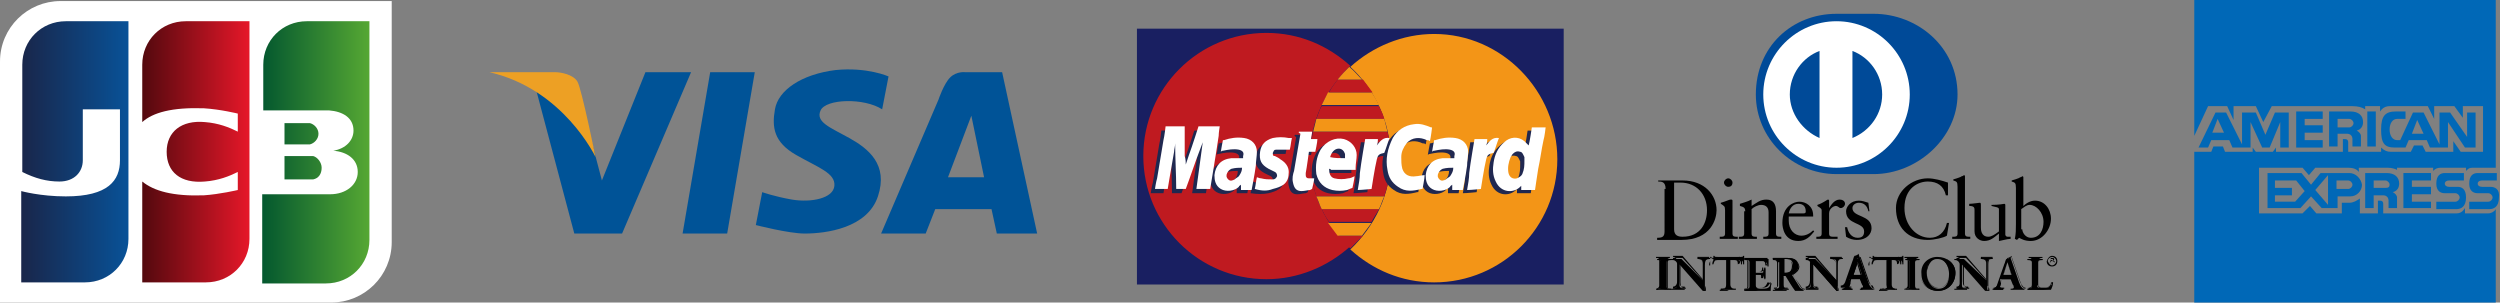
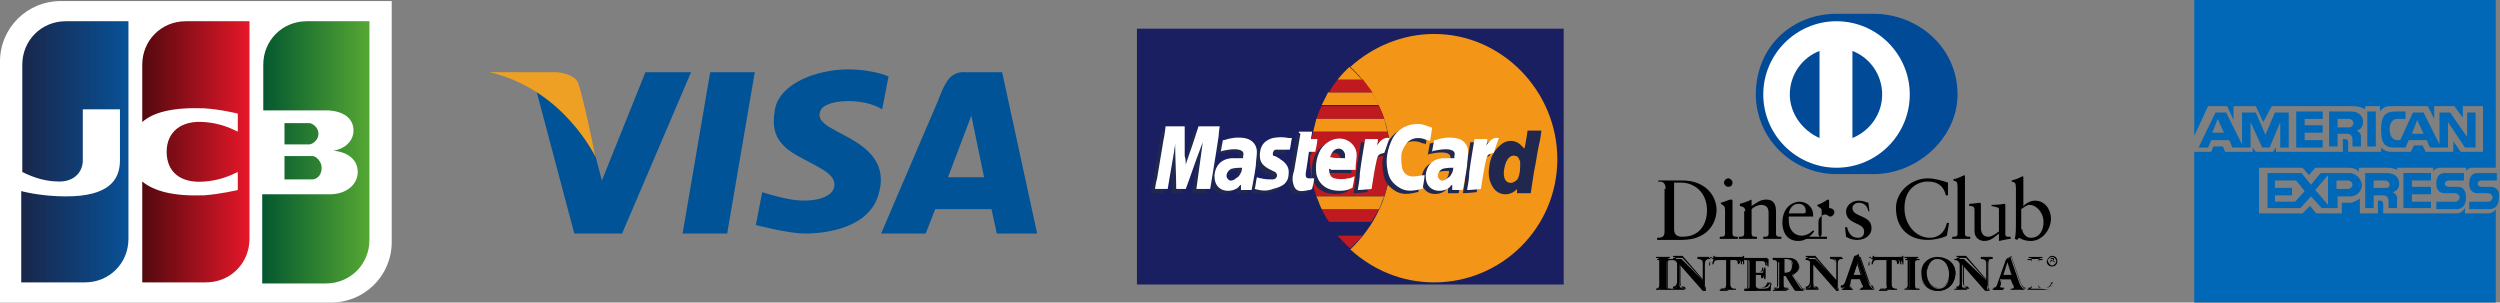
<svg xmlns="http://www.w3.org/2000/svg" version="1.1" id="レイヤー_1" x="0px" y="0px" width="235.5px" height="28.5px" viewBox="0 0 235.5 28.5" style="enable-background:new 0 0 235.5 28.5;" xml:space="preserve">
  <rect x="0" y="0" width="235.5" height="28.5" fill="#808080" stroke="none" />
  <style type="text/css">
	.st0{fill:#FFFFFF;}
	.st1{fill:url(#SVGID_1_);}
	.st2{fill:url(#SVGID_2_);}
	.st3{fill:url(#SVGID_3_);}
	.st4{fill:#005397;}
	.st5{fill:#EDA024;}
	.st6{fill:#0068B7;}
	.st7{fill:#191F61;}
	.st8{fill:#BF1A20;}
	.st9{fill:#F39517;}
	.st10{fill-rule:evenodd;clip-rule:evenodd;fill:#202850;}
	.st11{fill-rule:evenodd;clip-rule:evenodd;fill:#FFFFFF;}
	.st12{fill:#004A98;}
</style>
  <g>
    <g>
      <path class="st0" d="M36.9,22.8c0,3.2-2.6,5.7-5.7,5.7H0V5.8c0-3.2,2.6-5.7,5.7-5.7h31.2V22.8z" />
      <g>
        <g>
          <linearGradient id="SVGID_1_" gradientUnits="userSpaceOnUse" x1="24.753" y1="14.282" x2="34.877" y2="14.282">
            <stop offset="0" style="stop-color:#04582F" />
            <stop offset="1" style="stop-color:#56A833" />
          </linearGradient>
          <path class="st1" d="M26.8,16.9h2.4c0.1,0,0.2,0,0.3,0c0.5-0.1,0.8-0.5,0.8-1.1c0-0.5-0.4-1-0.8-1.1c-0.1,0-0.2,0-0.3,0h-2.4      V16.9z M28.9,2c-2.3,0-4.1,1.8-4.1,4.1v4.3h5.8c0.1,0,0.3,0,0.4,0c1.3,0.1,2.3,0.7,2.3,1.9c0,0.9-0.7,1.7-1.9,1.9v0      c1.3,0.1,2.3,0.8,2.3,2c0,1.2-1.1,2.1-2.6,2.1h-6.4v8.4h6c2.3,0,4.1-1.8,4.1-4.1V2H28.9z M30,12.6c0-0.5-0.4-0.9-0.8-1      c0,0-0.2,0-0.2,0h-2.2v2h2.2c0.1,0,0.2,0,0.2,0C29.6,13.5,30,13.1,30,12.6z" />
        </g>
      </g>
      <linearGradient id="SVGID_2_" gradientUnits="userSpaceOnUse" x1="2.051" y1="14.282" x2="12.172" y2="14.282">
        <stop offset="0" style="stop-color:#19264A" />
        <stop offset="1" style="stop-color:#085298" />
      </linearGradient>
      <path class="st2" d="M6.2,2C3.9,2,2.1,3.8,2.1,6.1v10.1c1.2,0.6,2.3,0.9,3.5,0.9c1.4,0,2.2-0.9,2.2-2v-4.8h3.5v4.8    c0,1.9-1.1,3.4-5.1,3.4c-2.4,0-4.2-0.5-4.2-0.5v8.6h6c2.3,0,4.1-1.8,4.1-4.1V2H6.2z" />
      <linearGradient id="SVGID_3_" gradientUnits="userSpaceOnUse" x1="13.406" y1="14.282" x2="23.52" y2="14.282">
        <stop offset="0" style="stop-color:#53090E" />
        <stop offset="1" style="stop-color:#E61729" />
      </linearGradient>
      <path class="st3" d="M17.5,2c-2.3,0-4.1,1.8-4.1,4.1v5.4c1-0.9,2.8-1.4,5.8-1.3c1.6,0.1,3.2,0.5,3.2,0.5v1.7    c-0.8-0.4-1.8-0.8-3.1-0.9c-2.2-0.2-3.6,0.9-3.6,2.8c0,1.9,1.3,3,3.6,2.8c1.3-0.1,2.3-0.5,3.1-0.9v1.7c0,0-1.7,0.4-3.2,0.5    c-2.9,0.1-4.7-0.4-5.8-1.3v9.5h6c2.3,0,4.1-1.8,4.1-4.1V2H17.5z" />
    </g>
    <g>
      <polygon class="st4" points="71.1,6.8 66.9,6.8 64.3,22 68.5,22   " />
      <polygon class="st4" points="60.8,6.8 56.7,17 54.4,8.3 50.3,7.7 54.1,22 54.8,22 58,22 58.6,22 65.1,6.8   " />
      <path class="st4" d="M71.8,18.1l-0.6,3.1c0,0,3.1,0.8,4.6,0.8c2,0,5.9-0.5,6.9-3.5c1-3-0.9-4.5-2.7-5.5c-1.8-1-3.2-1.5-2.7-2.6    c0.5-1.1,4.1-1.2,5.8-0.1l0.6-3.1c0,0-2-0.9-5-0.6C75.5,7,73.3,8.5,73,10.3c-0.3,1.7-0.1,3.1,2,4.3c2.1,1.2,3.7,1.7,3.6,2.9    s-2.2,1.6-4,1.3C72.9,18.5,71.8,18.1,71.8,18.1z" />
      <path class="st4" d="M93.9,22h3.8L94.4,6.8h-1.3h-2.2c0,0-0.8-0.1-1.4,0.5s-1.1,2.1-1.1,2.1L83,22h4.2l0.9-2.3h5.3L93.9,22z     M89.3,16.7l2.2-5.8l1.2,5.8H89.3z" />
      <path class="st5" d="M46.1,6.8c0,0,5.7,0,6.2,0c0.5,0,1.7,0.2,2.1,0.9c0.4,0.7,1.7,7.1,1.7,7.1S53.1,8.4,46.1,6.8z" />
    </g>
    <g>
      <path class="st6" d="M234.4,20.1c-0.3,0-2.2,0-2.2,0v-0.5c-0.2,0.3-0.4,0.5-0.8,0.5h-6.9v-0.9c0-0.2-0.1-0.3-0.3-0.3h-0.2v1.2    h-1.7v-1.4c-0.3,0.2-0.6,0.4-1,0.4h-0.7v1h-2.4l-0.6-0.7l-0.7,0.7h-4.1v-4.3h4.1l0.6,0.7l0.6-0.7h3.1c0.4,0,0.8,0.1,1,0.4v-0.4    h2.7c0.4,0,0.7,0.1,0.9,0.2l0-0.2h3.4v0.3c0.2-0.2,0.4-0.3,0.7-0.3c0.7,0,2.4,0,2.4,0v0.3c0.2-0.2,0.3-0.3,0.6-0.3h2.2V0h-28.4    v12.8l1.3-2.8h1.8l0.6,1.3V10h2.1l0.7,1.5L214,10h7.6c0.5,0,0.9,0.1,1.2,0.3l0-0.3h1.4v0.5c0.2-0.3,0.5-0.5,0.9-0.5h3.6l0.6,1.2    V10h1.9l0.8,1.1V10h1.9v4.3h-2.1l-0.7-1v1h-2.6l-0.3-0.6h-0.8l-0.3,0.6h-1.9c-0.3,0-0.6-0.1-0.9-0.4v0.4H223h-1.8v-0.9    c0-0.2-0.1-0.3-0.3-0.3h-0.2v1.2h-6.3v-0.4l-0.3,0.4h-1.6l-0.3-0.4v0.4h-2.6l-0.2-0.5h-0.9l-0.2,0.5l-1.6,0v14.2h28.4v-8.8    C235,19.9,234.7,20.1,234.4,20.1z" />
      <g>
        <path class="st6" d="M214.8,11.5v2.4h0.8v-3.3h-1.3l-0.9,2.1l-0.9-2.1h-1.3v3l-1.5-3h-1l-1.6,3.3h0.9l0.3-0.7h1.7l0.3,0.7h0.9     h0.2h0.6v-2.4l1.1,2.4h0.7L214.8,11.5z M208.4,12.5l0.5-1.3l0.6,1.3H208.4z" />
        <polygon class="st6" points="218.8,13.2 217.1,13.2 217.1,12.5 218.8,12.5 218.8,11.8 217.1,11.8 217.1,11.2 218.8,11.2      218.8,10.5 216.3,10.5 216.3,13.9 218.8,13.9    " />
        <polygon class="st6" points="226.4,19.6 229,19.6 229,19 227.2,19 227.2,18.3 229,18.3 229,17.6 227.2,17.6 227.2,17 229,17      229,16.3 226.4,16.3    " />
        <path class="st6" d="M222.6,11.5c0-0.6-0.4-1-1.2-1h-2v3.3h0.8v-1.2h0.9c0.3,0,0.5,0.2,0.5,0.5v0.7h0.8v-1c0-0.2-0.2-0.4-0.4-0.5     C222.4,12.2,222.6,11.9,222.6,11.5z M221.3,12h-1.1v-0.8h1.1c0.2,0,0.4,0.2,0.4,0.4C221.7,11.8,221.5,12,221.3,12z" />
        <path class="st6" d="M226,17.3c0-0.6-0.4-1-1.2-1h-2v3.3h0.8v-1.2h0.9c0.3,0,0.5,0.2,0.5,0.5v0.7h0.8v-1c0-0.2-0.2-0.4-0.4-0.5     C225.8,18,226,17.7,226,17.3z M224.7,17.7h-1.1V17h1.1c0.2,0,0.4,0.2,0.4,0.4C225.1,17.6,225,17.7,224.7,17.7z" />
        <rect x="223" y="10.5" class="st6" width="0.8" height="3.3" />
        <path class="st6" d="M225.6,13.9c0.6,0,0.9,0,0.9,0l0,0h0.1l0.3-0.7h1.7l0.3,0.7h0.9h0.2h0.6v-2.4l1.6,2.4h1v-3.3h-0.8v2.3     l-1.6-2.3h-1v3l-1.5-3h-1l-1.2,2.6c-0.1,0-0.2,0-0.3,0c-0.4,0-0.7-0.4-0.7-1s0.3-1,0.7-1c0.4,0,0.8,0,0.8,0v-0.7c0,0-0.3,0-0.9,0     c-1,0-1.4,0.4-1.4,1.7S224.6,13.9,225.6,13.9z M227.7,11.3l0.6,1.3h-1.1L227.7,11.3z" />
        <path class="st6" d="M221.3,16.3h-1.2h-0.5h-0.2h-0.8l-0.9,1.1l-0.9-1.1h-3.2v3.3h3.1l1-1.1l1,1.1h0.7h0.3h0.5v-1.1     c0.4,0,1.1,0,1.2,0c0.6,0,1.1-0.5,1.1-1.1C222.4,16.8,221.9,16.3,221.3,16.3z M216.2,19h-1.9v-0.6h1.6v-0.7h-1.6V17h2l0.8,1     L216.2,19z M218.1,17.9l1.2-1.4v2.8L218.1,17.9z M221.2,17.8h-1.1V17h1.1c0.2,0,0.4,0.2,0.4,0.4S221.4,17.8,221.2,17.8z" />
        <path class="st6" d="M231.5,17.6h-0.8c-0.2,0-0.4-0.1-0.4-0.3c0-0.2,0.2-0.3,0.4-0.3h1.4v-0.7c0,0-1.3,0-1.8,0     c-0.4,0-0.8,0.2-0.8,1c0,0.7,0.4,0.9,0.8,0.9h1c0.2,0,0.4,0.2,0.4,0.4c0,0.2-0.2,0.4-0.4,0.4h-1.8v0.7c0,0,1.4,0,1.9,0     c0.4,0,0.9-0.2,0.9-1.1C232.3,17.8,231.9,17.6,231.5,17.6z" />
        <path class="st6" d="M234.6,17.6h-0.8c-0.2,0-0.4-0.1-0.4-0.3c0-0.2,0.2-0.3,0.4-0.3h1.4v-0.7c0,0-1.3,0-1.8,0     c-0.4,0-0.8,0.2-0.8,1c0,0.7,0.4,0.9,0.8,0.9h1c0.2,0,0.4,0.2,0.4,0.4c0,0.2-0.2,0.4-0.4,0.4h-1.8v0.7c0,0,1.4,0,1.9,0     c0.4,0,0.9-0.2,0.9-1.1C235.5,17.8,235,17.6,234.6,17.6z" />
      </g>
      <path d="M218.6,12.4" />
    </g>
    <g>
      <rect x="107.1" y="2.7" class="st7" width="40.2" height="24.1" />
      <g>
        <g>
-           <path class="st8" d="M123.4,14.8c0-3.4,1.5-6.4,3.8-8.6c-2.1-1.9-4.8-3.1-7.9-3.1c-6.4,0-11.6,5.2-11.6,11.6s5.2,11.6,11.6,11.6      c3,0,5.8-1.2,7.9-3.1C124.9,21.3,123.4,18.2,123.4,14.8z" />
          <path class="st9" d="M135.1,3.2c-3,0-5.8,1.2-7.9,3.1c2.3,2.1,3.8,5.2,3.8,8.6c0,3.4-1.5,6.4-3.8,8.6c2.1,1.9,4.8,3.1,7.9,3.1      c6.4,0,11.6-5.2,11.6-11.6S141.5,3.2,135.1,3.2z" />
          <path class="st8" d="M123.4,14.8c0,1.3,0.2,2.5,0.6,3.7h6.4c0.4-1.2,0.6-2.4,0.6-3.7c0-0.8-0.1-1.7-0.3-2.4h-7      C123.5,13.2,123.4,14,123.4,14.8z" />
          <path class="st8" d="M128.4,22.2H126c0.4,0.4,0.7,0.8,1.2,1.2C127.6,23,128,22.6,128.4,22.2z" />
-           <path class="st9" d="M126,22.2h2.3c0.3-0.4,0.6-0.8,0.9-1.2h-4.1C125.4,21.4,125.7,21.8,126,22.2z" />
          <path class="st8" d="M129.2,20.9c0.2-0.4,0.5-0.8,0.7-1.2h-5.4c0.2,0.4,0.4,0.8,0.7,1.2H129.2z" />
          <path class="st9" d="M124.5,19.7h5.4c0.2-0.4,0.3-0.8,0.5-1.2H124C124.2,18.9,124.3,19.3,124.5,19.7z" />
          <path class="st8" d="M124,11.2h6.4c-0.1-0.4-0.3-0.8-0.5-1.2h-5.4C124.3,10.3,124.2,10.7,124,11.2z" />
          <path class="st9" d="M124.5,9.9h5.4c-0.2-0.4-0.4-0.8-0.7-1.2h-4.1C124.9,9.1,124.7,9.5,124.5,9.9z" />
          <path class="st8" d="M125.2,8.7h4.1c-0.3-0.4-0.6-0.8-0.9-1.2H126C125.7,7.9,125.4,8.3,125.2,8.7z" />
          <path class="st9" d="M126,7.5h2.3c-0.4-0.4-0.7-0.8-1.2-1.2C126.8,6.6,126.4,7,126,7.5z" />
          <path class="st9" d="M124,11.2c-0.1,0.4-0.2,0.8-0.3,1.2h7c-0.1-0.4-0.2-0.8-0.3-1.2H124z" />
        </g>
        <g>
          <path class="st10" d="M111.3,15.9c0.1-0.3,0.2-0.6,0.3-0.9c0.3-0.8,0.9-2.7,0.9-2.7h2c0,0-0.1,0.6-0.1,0.9c-0.2,1.4-0.8,5-0.8,5      s-0.9,0-1.3,0c0.1-0.7,0.2-1.5,0.3-2.2c0.1-0.7,0.2-1.4,0.3-2.2c-0.2,0.5-0.4,1.1-0.6,1.6c-0.3,0.9-1,2.8-1,2.8s-0.6,0-0.9,0      c0-1.4-0.1-2.9-0.1-4.3c0,0,0,0,0,0c0,0.3-0.1,0.6-0.1,0.8c-0.2,1.1-0.6,3.5-0.6,3.5l-1.2,0c0,0,0.1-0.7,0.2-1      c0.2-1.2,0.4-2.4,0.6-3.6c0.1-0.4,0.2-1.3,0.2-1.3h1.8c0,0,0,1.9,0,2.8C111.3,15.3,111.3,15.6,111.3,15.9      C111.3,15.9,111.3,15.9,111.3,15.9z" />
          <path class="st10" d="M142.9,18.2c0,0,0-0.3,0-0.4c-0.1,0.1-0.1,0.1-0.1,0.1c-0.6,0.6-1.8,0.6-2.3-0.5c-0.3-0.6-0.3-1.2-0.2-1.8      c0.1-0.7,0.4-1.4,1-1.9c0.5-0.5,1.3-0.6,1.9-0.1c0.1,0.1,0.2,0.2,0.4,0.4c0.1-0.3,0.3-1.7,0.3-1.7h1.3c0,0-0.1,0.9-0.2,1.2      c-0.2,0.9-0.3,1.8-0.5,2.7c-0.1,0.6-0.3,2-0.3,2L142.9,18.2z M143.2,15.5c0-0.1,0-0.2,0-0.3c-0.1-0.2-0.2-0.5-0.4-0.5      c-0.3-0.1-0.5,0-0.7,0.2c-0.1,0.1-0.1,0.2-0.2,0.3c-0.2,0.5-0.3,1-0.2,1.5c0.1,0.4,0.4,0.6,0.8,0.5c0.2-0.1,0.4-0.2,0.5-0.4      C143.2,16.3,143.2,15.9,143.2,15.5z" />
          <path class="st10" d="M117.5,18.2l-1,0l0-0.5c-0.1,0.1-0.2,0.1-0.2,0.2c-0.4,0.4-1.2,0.5-1.7,0.2c-0.5-0.3-0.6-0.8-0.6-1.3      c0.1-0.9,0.6-1.5,1.6-1.6c0.3,0,0.7,0,1,0c0,0,0.1,0,0.1,0s0-0.1,0-0.2c0.1-0.3,0-0.5-0.4-0.6c-0.5-0.1-1,0-1.5,0.1      c-0.1,0-0.1,0-0.2,0.1c0-0.1,0.2-1.1,0.2-1.1s0.1,0,0.1,0c0.6-0.2,1.2-0.3,1.9-0.2c0.7,0.1,1.2,0.6,1.2,1.3      c0,0.4-0.1,0.9-0.1,1.3C117.8,16.7,117.5,18.2,117.5,18.2z M116.6,16.1c-0.3,0-0.6,0-1,0.1c-0.2,0.1-0.3,0.2-0.4,0.4      c-0.1,0.2-0.1,0.4,0.1,0.6c0.2,0.2,0.4,0.1,0.6,0c0.1-0.1,0.3-0.2,0.4-0.3C116.5,16.7,116.6,16.4,116.6,16.1z" />
          <path class="st10" d="M137.4,18.2l-1,0l0-0.5c-0.1,0.1-0.2,0.1-0.2,0.2c-0.4,0.4-1.2,0.5-1.7,0.2c-0.5-0.3-0.6-0.8-0.6-1.3      c0.1-0.9,0.6-1.5,1.6-1.6c0.3,0,0.7,0,1,0c0,0,0.1,0,0.1,0s0-0.1,0-0.2c0.1-0.3,0-0.5-0.4-0.6c-0.5-0.1-1,0-1.5,0.1      c-0.1,0-0.1,0-0.2,0.1c0-0.1,0.2-1.1,0.2-1.1s0.1,0,0.1,0c0.6-0.2,1.2-0.3,1.9-0.2c0.7,0.1,1.2,0.6,1.2,1.3      c0,0.4-0.1,0.9-0.1,1.3C137.7,16.7,137.4,18.2,137.4,18.2z M136.5,16.1c-0.3,0-0.6,0-1,0.1c-0.2,0.1-0.3,0.2-0.4,0.4      c-0.1,0.2-0.1,0.4,0.1,0.6c0.2,0.2,0.4,0.1,0.6,0c0.1-0.1,0.3-0.2,0.4-0.3C136.4,16.7,136.5,16.4,136.5,16.1z" />
          <path class="st10" d="M124.8,16.2c0,0.4,0.1,0.8,0.5,0.9c0.4,0.1,0.9,0.1,1.3,0c0.2,0,0.4-0.1,0.6-0.2c0,0.2-0.2,1.1-0.2,1.1      s-0.3,0.1-0.5,0.2c-0.5,0.1-0.9,0.1-1.4,0c-0.8-0.2-1.3-0.7-1.5-1.5c-0.1-0.8,0-1.6,0.4-2.3c0.5-0.8,1.4-1.2,2.2-1      c0.7,0.2,1.2,0.8,1.2,1.5c0,0.4-0.1,0.8-0.1,1.2c0,0.1,0,0.2,0,0.2s-0.1,0-0.2,0c-0.7,0-1.4,0-2.1,0      C124.9,16.2,124.9,16.2,124.8,16.2z M126.3,15.3c0-0.1,0-0.3,0-0.4c-0.1-0.3-0.3-0.5-0.6-0.5c-0.4,0-0.7,0.4-0.8,0.8      C125.3,15.3,125.8,15.3,126.3,15.3z" />
          <path class="st10" d="M133.8,16.8c0,0.3-0.2,1.3-0.2,1.3s0,0-0.1,0c-0.8,0.2-1.5,0.3-2.2-0.2c-0.6-0.4-0.9-0.9-1-1.6      c-0.2-1,0-2,0.5-3c0.4-0.7,1.1-1.2,2-1.3c0.6-0.1,1.1,0.1,1.6,0.3c0,0,0.1,0,0.1,0s-0.1,0.9-0.2,1.3c-0.1-0.1-0.2-0.1-0.3-0.1      c-0.6-0.3-1.4-0.3-1.9,0.3c-0.3,0.4-0.5,0.8-0.5,1.3c0,0.4,0,0.7,0.1,1.1c0.2,0.6,0.7,0.8,1.3,0.7      C133.2,17,133.5,16.9,133.8,16.8z" />
          <path class="st10" d="M117.8,18.2c0.1-0.4,0.1-0.7,0.2-1.1c0.1,0,0.2,0.1,0.4,0.1c0.4,0.1,0.7,0.1,1.1,0.1      c0.2,0,0.3-0.1,0.4-0.3c0-0.1,0-0.3-0.2-0.4c-0.2-0.1-0.4-0.2-0.6-0.3c-0.7-0.4-0.9-0.8-0.8-1.6c0.1-0.7,0.5-1.1,1.2-1.3      c0.5-0.1,1-0.1,1.5,0c0.1,0,0.2,0,0.3,0c-0.1,0.4-0.1,0.7-0.2,1.1c-0.3,0-0.5,0-0.8,0c-0.2,0-0.3,0-0.5,0      c-0.2,0-0.2,0.1-0.3,0.3c0,0.2,0,0.3,0.2,0.3c0.2,0.1,0.4,0.2,0.5,0.3c0.5,0.3,0.8,0.7,0.8,1.2c0,0.5-0.1,0.9-0.5,1.2      c-0.3,0.2-0.6,0.3-1,0.4C119,18.3,118.5,18.3,117.8,18.2C117.9,18.2,117.9,18.2,117.8,18.2z" />
          <path class="st10" d="M122,12.7c0.4,0,0.8,0,1.2,0c0,0.2-0.1,0.5-0.1,0.7c0.2,0,0.4,0,0.6,0c0,0.3-0.2,1.2-0.2,1.2l-0.6,0      c0,0-0.2,1.5-0.3,2c0,0.1,0,0.1,0,0.2c0,0.2,0.1,0.3,0.3,0.3c0.2,0,0.3,0,0.5,0c0,0.2-0.2,1-0.2,1c0,0-0.2,0.1-0.2,0.1      c-0.2,0-0.5,0.1-0.8,0.1c-0.5,0-0.7-0.3-0.8-0.8c-0.1-0.4,0-0.8,0.1-1.1c0.2-1.2,0.4-2.3,0.6-3.5      C121.9,12.8,121.9,12.8,122,12.7z" />
          <path class="st10" d="M137.8,18.2c0.1-0.6,0.2-1.1,0.2-1.6c0.1-0.9,0.5-3.2,0.5-3.2h1.2c0,0,0,0.4-0.1,0.6      c0.3-0.4,0.6-0.8,1.2-0.7c-0.2,0.5-0.3,0.9-0.5,1.4c-0.5,0.1-0.6,0.2-0.7,0.6c-0.2,0.8-0.5,2.8-0.5,2.8S138.2,18.2,137.8,18.2z" />
          <path class="st10" d="M127.5,18.2c0.1-0.6,0.2-1.1,0.2-1.6c0.1-0.9,0.5-3.2,0.5-3.2h1.2c0,0,0,0.4-0.1,0.6      c0.3-0.4,0.6-0.8,1.2-0.7c-0.2,0.5-0.3,0.9-0.5,1.4c-0.5,0.1-0.6,0.2-0.7,0.6c-0.2,0.8-0.5,2.8-0.5,2.8S127.8,18.2,127.5,18.2z" />
          <path class="st10" d="M129.7,14.9c0,0,0.1-0.2,0.6-0.2l0.2,0l0.6-1.7C131,13.2,129.9,13.9,129.7,14.9z" />
        </g>
        <g>
          <path class="st11" d="M111.7,15.5c0.1-0.3,0.2-0.6,0.3-0.9c0.3-0.8,0.9-2.7,0.9-2.7h2c0,0-0.1,0.6-0.1,0.9c-0.2,1.4-0.8,5-0.8,5      s-0.9,0-1.3,0c0.1-0.7,0.2-1.5,0.3-2.2c0.1-0.7,0.2-1.4,0.3-2.2c-0.2,0.5-0.4,1.1-0.6,1.6c-0.3,0.9-1,2.8-1,2.8s-0.6,0-0.9,0      c0-1.4-0.1-2.9-0.1-4.3c0,0,0,0,0,0c0,0.3-0.1,0.6-0.1,0.8c-0.2,1.1-0.6,3.5-0.6,3.5l-1.2,0c0,0,0.1-0.7,0.2-1      c0.2-1.2,0.4-2.4,0.6-3.6c0.1-0.4,0.2-1.3,0.2-1.3h1.8c0,0,0,1.9,0,2.8C111.7,15,111.7,15.3,111.7,15.5      C111.7,15.5,111.7,15.5,111.7,15.5z" />
-           <path class="st11" d="M143.3,17.9c0,0,0-0.3,0-0.4c-0.1,0.1-0.1,0.1-0.1,0.1c-0.6,0.6-1.8,0.6-2.3-0.5c-0.3-0.6-0.3-1.2-0.2-1.8      c0.1-0.7,0.4-1.4,1-1.9c0.5-0.5,1.3-0.6,1.9-0.1c0.1,0.1,0.2,0.2,0.4,0.4c0.1-0.3,0.3-1.7,0.3-1.7h1.3c0,0-0.1,0.9-0.2,1.2      c-0.2,0.9-0.3,1.8-0.5,2.7c-0.1,0.6-0.3,2-0.3,2L143.3,17.9z M143.6,15.1c0-0.1,0-0.2,0-0.3c-0.1-0.2-0.2-0.5-0.4-0.5      c-0.3-0.1-0.5,0-0.7,0.2c-0.1,0.1-0.1,0.2-0.2,0.3c-0.2,0.5-0.3,1-0.2,1.5c0.1,0.4,0.4,0.6,0.8,0.5c0.2-0.1,0.4-0.2,0.5-0.4      C143.6,15.9,143.6,15.6,143.6,15.1z" />
          <path class="st11" d="M117.9,17.9l-1,0l0-0.5c-0.1,0.1-0.2,0.1-0.2,0.2c-0.4,0.4-1.2,0.5-1.7,0.2c-0.5-0.3-0.6-0.8-0.6-1.3      c0.1-0.9,0.6-1.5,1.6-1.6c0.3,0,0.7,0,1,0c0,0,0.1,0,0.1,0s0-0.1,0-0.2c0.1-0.3,0-0.5-0.4-0.6c-0.5-0.1-1,0-1.5,0.1      c-0.1,0-0.1,0-0.2,0.1c0-0.1,0.2-1.1,0.2-1.1s0.1,0,0.1,0c0.6-0.2,1.2-0.3,1.9-0.2c0.7,0.1,1.2,0.6,1.2,1.3      c0,0.4-0.1,0.9-0.1,1.3C118.2,16.4,117.9,17.9,117.9,17.9z M117,15.8c-0.3,0-0.6,0-1,0.1c-0.2,0.1-0.3,0.2-0.4,0.4      c-0.1,0.2-0.1,0.4,0.1,0.6c0.2,0.2,0.4,0.1,0.6,0c0.1-0.1,0.3-0.2,0.4-0.3C116.9,16.3,117,16.1,117,15.8z" />
          <path class="st11" d="M137.8,17.9l-1,0l0-0.5c-0.1,0.1-0.2,0.1-0.2,0.2c-0.4,0.4-1.2,0.5-1.7,0.2c-0.5-0.3-0.6-0.8-0.6-1.3      c0.1-0.9,0.6-1.5,1.6-1.6c0.3,0,0.7,0,1,0c0,0,0.1,0,0.1,0s0-0.1,0-0.2c0.1-0.3,0-0.5-0.4-0.6c-0.5-0.1-1,0-1.5,0.1      c-0.1,0-0.1,0-0.2,0.1c0-0.1,0.2-1.1,0.2-1.1s0.1,0,0.1,0c0.6-0.2,1.2-0.3,1.9-0.2c0.7,0.1,1.2,0.6,1.2,1.3      c0,0.4-0.1,0.9-0.1,1.3C138.1,16.4,137.8,17.9,137.8,17.9z M136.9,15.8c-0.3,0-0.6,0-1,0.1c-0.2,0.1-0.3,0.2-0.4,0.4      c-0.1,0.2-0.1,0.4,0.1,0.6c0.2,0.2,0.4,0.1,0.6,0c0.1-0.1,0.3-0.2,0.4-0.3C136.8,16.3,136.9,16.1,136.9,15.8z" />
          <path class="st11" d="M125.2,15.9c0,0.4,0.1,0.8,0.5,0.9c0.4,0.1,0.9,0.1,1.3,0c0.2,0,0.4-0.1,0.6-0.2c0,0.2-0.2,1.1-0.2,1.1      s-0.3,0.1-0.5,0.2c-0.5,0.1-0.9,0.1-1.4,0c-0.8-0.2-1.3-0.7-1.5-1.5c-0.1-0.8,0-1.6,0.4-2.3c0.5-0.8,1.4-1.2,2.2-1      c0.7,0.2,1.2,0.8,1.2,1.5c0,0.4-0.1,0.8-0.1,1.2c0,0.1,0,0.2,0,0.2s-0.1,0-0.2,0c-0.7,0-1.4,0-2.1,0      C125.3,15.9,125.2,15.9,125.2,15.9z M126.7,14.9c0-0.1,0-0.3,0-0.4c-0.1-0.3-0.3-0.5-0.6-0.5c-0.4,0-0.7,0.4-0.8,0.8      C125.7,14.9,126.2,14.9,126.7,14.9z" />
          <path class="st11" d="M134.2,16.5c0,0.3-0.2,1.3-0.2,1.3s0,0-0.1,0c-0.8,0.2-1.5,0.3-2.2-0.2c-0.6-0.4-0.9-0.9-1-1.6      c-0.2-1,0-2,0.5-3c0.4-0.7,1.1-1.2,2-1.3c0.6-0.1,1.1,0.1,1.6,0.3c0,0,0.1,0,0.1,0s-0.1,0.9-0.2,1.3c-0.1-0.1-0.2-0.1-0.3-0.1      c-0.6-0.3-1.4-0.3-1.9,0.3c-0.3,0.4-0.5,0.8-0.5,1.3c0,0.4,0,0.7,0.1,1.1c0.2,0.6,0.7,0.8,1.3,0.7      C133.6,16.6,133.9,16.5,134.2,16.5z" />
          <path class="st11" d="M118.2,17.8c0.1-0.4,0.1-0.7,0.2-1.1c0.1,0,0.2,0.1,0.4,0.1c0.4,0.1,0.7,0.1,1.1,0.1      c0.2,0,0.3-0.1,0.4-0.3c0-0.1,0-0.3-0.2-0.4c-0.2-0.1-0.4-0.2-0.6-0.3c-0.7-0.4-0.9-0.8-0.8-1.6c0.1-0.7,0.5-1.1,1.2-1.3      c0.5-0.1,1-0.1,1.5,0c0.1,0,0.2,0,0.3,0c-0.1,0.4-0.1,0.7-0.2,1.1c-0.3,0-0.5,0-0.8,0c-0.2,0-0.3,0-0.5,0      c-0.2,0-0.2,0.1-0.3,0.3c0,0.2,0,0.3,0.2,0.3c0.2,0.1,0.4,0.2,0.5,0.3c0.5,0.3,0.8,0.7,0.8,1.2c0,0.5-0.1,0.9-0.5,1.2      c-0.3,0.2-0.6,0.3-1,0.4C119.4,18,118.9,18,118.2,17.8C118.3,17.8,118.2,17.8,118.2,17.8z" />
          <path class="st11" d="M122.4,12.4c0.4,0,0.8,0,1.2,0c0,0.2-0.1,0.5-0.1,0.7c0.2,0,0.4,0,0.6,0c0,0.3-0.2,1.2-0.2,1.2l-0.6,0      c0,0-0.2,1.5-0.3,2c0,0.1,0,0.1,0,0.2c0,0.2,0.1,0.3,0.3,0.3c0.2,0,0.3,0,0.5,0c0,0.2-0.2,1-0.2,1c0,0-0.2,0.1-0.2,0.1      c-0.2,0-0.5,0.1-0.8,0.1c-0.5,0-0.7-0.3-0.8-0.8c-0.1-0.4,0-0.8,0.1-1.1c0.2-1.2,0.4-2.3,0.6-3.5      C122.3,12.5,122.3,12.4,122.4,12.4z" />
          <path class="st11" d="M138.2,17.9c0.1-0.6,0.2-1.1,0.2-1.6c0.1-0.9,0.5-3.2,0.5-3.2h1.2c0,0,0,0.4-0.1,0.6      c0.3-0.4,0.6-0.8,1.2-0.7c-0.2,0.5-0.3,0.9-0.5,1.4c-0.5,0.1-0.6,0.2-0.7,0.6c-0.2,0.8-0.5,2.8-0.5,2.8S138.6,17.9,138.2,17.9z" />
          <path class="st11" d="M127.9,17.9c0.1-0.6,0.2-1.1,0.2-1.6c0.1-0.9,0.5-3.2,0.5-3.2h1.2c0,0,0,0.4-0.1,0.6      c0.3-0.4,0.6-0.8,1.2-0.7c-0.2,0.5-0.3,0.9-0.5,1.4c-0.5,0.1-0.6,0.2-0.7,0.6c-0.2,0.8-0.5,2.8-0.5,2.8S128.2,17.9,127.9,17.9z" />
        </g>
      </g>
    </g>
    <g>
      <path class="st12" d="M176.5,16.4c4.1,0,7.9-3.4,7.9-7.5c0-4.5-3.8-7.6-7.9-7.6H173c-4.2,0-7.6,3.1-7.6,7.6c0,4.1,3.4,7.5,7.6,7.5    H176.5z" />
      <path class="st0" d="M174.5,13V4.8c1.6,0.6,2.8,2.2,2.8,4.1C177.3,10.7,176.2,12.3,174.5,13 M168.6,8.9c0-1.9,1.2-3.5,2.8-4.1V13    C169.8,12.3,168.6,10.7,168.6,8.9 M173,2c-3.8,0-6.9,3.1-6.9,6.9c0,3.8,3.1,6.9,6.9,6.9c3.8,0,6.9-3.1,6.9-6.9    C179.9,5.1,176.8,2,173,2" />
      <path d="M157.7,21.6c0,0.6,0.4,0.7,0.8,0.7c1.7,0,2.3-1.3,2.3-2.5c0-1.5-1-2.6-2.5-2.6c-0.3,0-0.5,0-0.6,0V21.6z M156.9,17.8    c0-0.7-0.4-0.7-0.7-0.7V17c0.3,0,0.6,0,0.9,0c0.3,0,0.8,0,1.4,0c2.1,0,3.2,1.4,3.2,2.8c0,0.8-0.5,2.8-3.3,2.8c-0.4,0-0.8,0-1.2,0    c-0.4,0-0.7,0-1.1,0v-0.2c0.5,0,0.7-0.1,0.7-0.6V17.8z" />
      <path d="M162.8,17.6c-0.2,0-0.4-0.2-0.4-0.4c0-0.2,0.2-0.4,0.4-0.4c0.2,0,0.4,0.2,0.4,0.4C163.2,17.5,163,17.6,162.8,17.6     M161.9,22.3h0.2c0.2,0,0.4,0,0.4-0.3v-2.2c0-0.4-0.1-0.4-0.4-0.6v-0.1c0.4-0.1,0.8-0.3,0.9-0.3c0.1,0,0.1,0,0.1,0    c0,0,0.1,0,0.1,0.1V22c0,0.3,0.2,0.3,0.4,0.3h0.1v0.2c-0.3,0-0.6,0-0.8,0c-0.3,0-0.6,0-0.9,0V22.3z" />
      <path d="M164.4,19.9c0-0.3-0.1-0.4-0.5-0.5v-0.2c0.3-0.1,0.7-0.2,1.1-0.4c0,0,0,0,0,0.1v0.5c0.5-0.3,0.8-0.6,1.4-0.6    c0.7,0,0.9,0.5,0.9,1.1V22c0,0.3,0.2,0.3,0.4,0.3h0.1v0.2c-0.3,0-0.6,0-0.8,0c-0.3,0-0.6,0-0.9,0v-0.2h0.1c0.2,0,0.4,0,0.4-0.3V20    c0-0.5-0.3-0.7-0.7-0.7c-0.3,0-0.7,0.2-0.9,0.4V22c0,0.3,0.2,0.3,0.4,0.3h0.1v0.2c-0.3,0-0.6,0-0.8,0c-0.3,0-0.6,0-0.9,0v-0.2h0.1    c0.2,0,0.4,0,0.4-0.3V19.9z" />
      <path d="M169.9,20.1c0.2,0,0.2-0.1,0.2-0.2c0-0.4-0.2-0.7-0.7-0.7c-0.5,0-0.8,0.4-0.9,0.9H169.9z M168.5,20.3c0,0.1,0,0.2,0,0.5    c0,0.8,0.5,1.4,1.2,1.4c0.4,0,0.8-0.2,1.1-0.5l0.1,0.1c-0.4,0.5-0.8,0.9-1.5,0.9c-1.3,0-1.5-1.2-1.5-1.7c0-1.6,1.1-2,1.6-2    c0.6,0,1.3,0.4,1.3,1.3c0,0,0,0.1,0,0.1l-0.1,0H168.5z" />
-       <path d="M171,22.3h0.2c0.2,0,0.4,0,0.4-0.3v-2.2c0-0.2-0.3-0.3-0.4-0.4v-0.1c0.6-0.2,0.9-0.5,1-0.5c0,0,0.1,0,0.1,0.1v0.7h0    c0.2-0.3,0.5-0.8,1-0.8c0.2,0,0.5,0.1,0.5,0.4c0,0.2-0.2,0.4-0.4,0.4c-0.2,0-0.2-0.2-0.5-0.2c-0.1,0-0.6,0.2-0.6,0.7V22    c0,0.3,0.2,0.3,0.4,0.3h0.4v0.2c-0.4,0-0.8,0-1.1,0c-0.3,0-0.7,0-0.9,0V22.3z" />
+       <path d="M171,22.3h0.2c0.2,0,0.4,0,0.4-0.3v-2.2c0-0.2-0.3-0.3-0.4-0.4v-0.1c0.6-0.2,0.9-0.5,1-0.5c0,0,0.1,0,0.1,0.1v0.7h0    c0.2,0,0.5,0.1,0.5,0.4c0,0.2-0.2,0.4-0.4,0.4c-0.2,0-0.2-0.2-0.5-0.2c-0.1,0-0.6,0.2-0.6,0.7V22    c0,0.3,0.2,0.3,0.4,0.3h0.4v0.2c-0.4,0-0.8,0-1.1,0c-0.3,0-0.7,0-0.9,0V22.3z" />
      <path d="M174,21.4c0.1,0.5,0.4,1,1,1c0.5,0,0.6-0.3,0.6-0.6c0-0.9-1.7-0.6-1.7-1.9c0-0.4,0.4-1,1.2-1c0.3,0,0.6,0.1,0.9,0.2    l0.1,0.8H176c-0.1-0.5-0.4-0.8-0.9-0.8c-0.3,0-0.6,0.2-0.6,0.5c0,0.9,1.8,0.6,1.8,1.9c0,0.5-0.4,1.1-1.4,1.1c-0.3,0-0.7-0.1-1-0.3    l-0.1-0.9L174,21.4z" />
      <path d="M183.5,18.4h-0.2c-0.2-0.9-0.8-1.3-1.7-1.3c-0.9,0-2.2,0.6-2.2,2.5c0,1.6,1.1,2.8,2.4,2.8c0.8,0,1.4-0.5,1.6-1.4l0.2,0    l-0.2,1.2c-0.3,0.2-1.2,0.4-1.8,0.4c-1.9,0-3-1.2-3-3c0-1.6,1.5-2.8,3-2.8c0.6,0,1.3,0.2,1.9,0.4L183.5,18.4z" />
      <path d="M183.8,22.3h0.2c0.2,0,0.4,0,0.4-0.3v-4.4c0-0.5-0.1-0.5-0.4-0.6v-0.1c0.3-0.1,0.7-0.2,0.8-0.3c0.1,0,0.2-0.1,0.2-0.1    c0,0,0.1,0,0.1,0.1V22c0,0.3,0.2,0.3,0.4,0.3h0.1v0.2c-0.3,0-0.5,0-0.8,0c-0.3,0-0.6,0-0.9,0V22.3z" />
      <path d="M188.9,22.1c0,0.1,0.1,0.2,0.2,0.2c0.1,0,0.2,0,0.3,0v0.2c-0.3,0-1,0.2-1.1,0.2l0,0V22c-0.5,0.4-0.8,0.7-1.4,0.7    c-0.4,0-0.9-0.3-0.9-0.9v-2c0-0.2,0-0.4-0.5-0.4v-0.2c0.3,0,0.9-0.1,1-0.1c0.1,0,0.1,0.1,0.1,0.2v2.1c0,0.2,0,0.9,0.7,0.9    c0.3,0,0.6-0.2,1-0.5v-2.1c0-0.2-0.4-0.2-0.7-0.3v-0.1c0.7,0,1.2-0.1,1.2-0.1c0.1,0,0.1,0.1,0.1,0.1V22.1z" />
      <path d="M190.5,21.6c0,0.3,0.3,0.8,0.8,0.8c0.9,0,1.2-0.8,1.2-1.5c0-0.9-0.7-1.6-1.3-1.6c-0.3,0-0.5,0.2-0.8,0.4V21.6z     M190.5,19.5c0.3-0.3,0.7-0.6,1.2-0.6c0.9,0,1.5,0.8,1.5,1.7c0,1-0.8,2.1-1.9,2.1c-0.6,0-0.9-0.2-1.1-0.3l-0.2,0.2l-0.2-0.1    c0.1-0.5,0.1-0.9,0.1-1.4v-3.4c0-0.5-0.1-0.5-0.4-0.6v-0.1c0.3-0.1,0.7-0.2,0.8-0.3c0.1,0,0.2-0.1,0.2-0.1c0,0,0.1,0,0.1,0.1V19.5    z" />
      <path d="M156.1,27.2L156.1,27.2c0.2,0,0.4,0,0.4-0.2v-2.3c0-0.2-0.2-0.2-0.3-0.2h-0.1v-0.1c0.2,0,0.4,0,0.6,0c0.2,0,0.5,0,0.7,0    v0.1h-0.1c-0.2,0-0.3,0-0.3,0.2v2.3c0,0.2,0.2,0.2,0.3,0.2h0.1v0.1c-0.2,0-0.5,0-0.7,0c-0.2,0-0.5,0-0.6,0V27.2z" />
      <path d="M157.4,27.3L157.4,27.3L157.4,27.3c-0.2-0.1-0.4-0.1-0.4-0.4v-2.3c0-0.2,0.2-0.3,0.3-0.3h0v-0.1c-0.2,0-0.5,0-0.7,0    c-0.2,0-0.5,0-0.6,0v0.1h0c0.2,0,0.3,0,0.3,0.3v2.3c0,0.2-0.2,0.3-0.3,0.3h0v0.1c0.2,0,0.4,0,0.6,0    C157,27.2,157.2,27.3,157.4,27.3 M157.5,27.3c-0.2,0-0.5,0-0.7,0c-0.2,0-0.5,0-0.6,0h0v0v-0.1v0h0h0.1c0.2,0,0.3,0,0.3-0.2v-2.3    c0-0.2-0.1-0.2-0.3-0.2h-0.1v0v-0.1h0c0.2,0,0.4,0,0.6,0c0.2,0,0.5,0,0.7,0h0v0v0.1h0h-0.1c-0.2,0-0.3,0-0.3,0.2v2.3    c0,0.2,0.1,0.2,0.3,0.2h0.1v0L157.5,27.3L157.5,27.3z" />
      <path d="M160.4,26.4L160.4,26.4l0-1.6c0-0.4-0.2-0.4-0.4-0.4H160v-0.1c0.2,0,0.4,0,0.6,0c0.2,0,0.4,0,0.5,0v0.1H161    c-0.2,0-0.4,0-0.4,0.6v2c0,0.2,0,0.3,0,0.4h-0.2l-2.2-2.5v1.8c0,0.4,0.1,0.5,0.4,0.5h0.1v0.1c-0.2,0-0.4,0-0.6,0    c-0.2,0-0.4,0-0.6,0v-0.1h0.1c0.3,0,0.4-0.2,0.4-0.5v-1.8c0-0.2-0.2-0.4-0.4-0.4h-0.1v-0.1c0.2,0,0.3,0,0.5,0c0.1,0,0.3,0,0.4,0    L160.4,26.4z" />
      <path d="M160.4,26.4L160.4,26.4L160.4,26.4L160.4,26.4z M160.4,26.4L160.4,26.4L160.4,26.4z M160.5,27.3h0.1c0-0.1,0-0.3,0-0.4v-2    c0-0.5,0.2-0.6,0.4-0.6h0v-0.1c-0.2,0-0.3,0-0.5,0c-0.2,0-0.4,0-0.6,0l0,0.1h0.1c0.1,0,0.4,0.1,0.4,0.4l0,1.6l0,0l0,0l-1.9-2.2    c-0.1,0-0.3,0-0.4,0c-0.2,0-0.3,0-0.5,0l0,0.1h0c0.2,0,0.4,0.2,0.4,0.4v1.8c0,0.3-0.1,0.6-0.4,0.6l0,0v0.1c0.2,0,0.4,0,0.6,0    c0.2,0,0.4,0,0.5,0v-0.1h-0.1c-0.3,0-0.4-0.1-0.4-0.5v-1.8L160.5,27.3z M160.7,27.4l-0.2,0l-2.2-2.5v1.7c0,0.4,0.1,0.5,0.4,0.5    h0.1v0v0.1h0c-0.2,0-0.4,0-0.6,0c-0.2,0-0.4,0-0.6,0h0v0v-0.1h0h0.1c0.3,0,0.4-0.2,0.4-0.5v-1.8c0-0.2-0.2-0.4-0.4-0.4h-0.1v0    v-0.1h0c0.2,0,0.3,0,0.5,0c0.1,0,0.3,0,0.4,0l1.9,2.1v-1.6c0-0.3-0.2-0.4-0.4-0.4h-0.1v0v-0.1h0c0.2,0,0.4,0,0.6,0    c0.2,0,0.4,0,0.5,0h0v0v0.1h0H161c-0.2,0-0.4,0-0.4,0.5v2C160.7,27.1,160.7,27.2,160.7,27.4L160.7,27.4L160.7,27.4z" />
      <path d="M161.8,24.5c-0.3,0-0.3,0.1-0.4,0.4h-0.1c0-0.1,0-0.2,0.1-0.4c0-0.1,0-0.2,0-0.4h0.1c0,0.1,0.1,0.1,0.3,0.1h2.2    c0.1,0,0.2,0,0.2-0.1l0.1,0c0,0.1,0,0.2,0,0.4c0,0.1,0,0.2,0,0.4l-0.1,0c0-0.2,0-0.4-0.3-0.4H163v2.3c0,0.3,0.2,0.4,0.4,0.4h0.1    v0.1c-0.2,0-0.5,0-0.7,0c-0.3,0-0.6,0-0.7,0v-0.1h0.1c0.2,0,0.4,0,0.4-0.4v-2.3H161.8z" />
      <path d="M163.5,27.3c-0.2,0-0.5,0-0.7,0c-0.3,0-0.6,0-0.7,0h0v0v-0.1h0h0.1c0.2,0,0.3,0,0.3-0.3v-2.3h-0.7v0v0h0.7v2.3    c0,0.3-0.1,0.4-0.4,0.4H162v0.1c0.2,0,0.5,0,0.7,0C163,27.2,163.3,27.3,163.5,27.3l0-0.1h-0.1c-0.2,0-0.4-0.1-0.4-0.4v-2.3h0.7    c0.3,0,0.3,0.2,0.3,0.4l0.1,0c0-0.1,0-0.2,0-0.3c0-0.1,0-0.2,0-0.3l-0.1,0c0,0.1-0.1,0.1-0.3,0.1h-2.2h0c-0.1,0-0.2,0-0.3-0.1    h-0.1c0,0.1,0,0.2,0,0.4c0,0.1,0,0.2,0,0.3h0.1c0.1-0.3,0.1-0.4,0.4-0.4v0v0c-0.3,0-0.3,0.1-0.4,0.4l0,0h0h-0.2l0,0    c0-0.1,0-0.2,0.1-0.4c0-0.1,0-0.2,0-0.4v0h0h0.1l0,0c0,0.1,0.1,0.1,0.2,0.1h0h2.2c0.1,0,0.2,0,0.2-0.1l0,0l0,0l0.1,0l0,0    c0,0.1,0,0.2,0,0.3c0,0.1,0,0.2,0,0.3v0l0,0l-0.2,0.1l0,0c0-0.2,0-0.4-0.3-0.4H163v2.3c0,0.3,0.1,0.3,0.3,0.4h0.1v0L163.5,27.3    L163.5,27.3z" />
      <path d="M164.4,27.2L164.4,27.2c0.2,0,0.4,0,0.4-0.2v-2.3c0-0.2-0.2-0.2-0.3-0.2h-0.1v-0.1c0.3,0,0.7,0,1.1,0c0.4,0,0.8,0,1.1,0    c0,0.2,0,0.5,0,0.7l-0.1,0c0-0.3-0.1-0.5-0.5-0.5h-0.6v1.1h0.5c0.3,0,0.3-0.1,0.3-0.4h0.1c0,0.2,0,0.3,0,0.5c0,0.2,0,0.3,0,0.5    l-0.1,0c0-0.3,0-0.4-0.3-0.4h-0.5v1c0,0.3,0.3,0.3,0.5,0.3c0.5,0,0.8,0,0.9-0.5l0.1,0c-0.1,0.2-0.1,0.5-0.1,0.7    c-0.3,0-0.8,0-1.2,0c-0.4,0-0.9,0-1.2,0V27.2z" />
      <path d="M166.7,27.3c0-0.2,0.1-0.4,0.1-0.7l-0.1,0c-0.1,0.5-0.4,0.5-0.9,0.5c-0.3,0-0.5,0-0.5-0.3v-1h0.5c0.3,0,0.3,0.2,0.4,0.4    l0.1,0c0-0.2,0-0.3,0-0.5c0-0.2,0-0.3,0-0.5h-0.1c0,0.2-0.1,0.4-0.4,0.4h-0.5v-1.2h0.6c0.5,0,0.5,0.2,0.5,0.5l0.1,0    c0-0.1,0-0.3,0-0.4c0-0.1,0-0.1,0-0.2c-0.3,0-0.7,0-1.1,0c-0.4,0-0.8,0-1.1,0v0.1h0c0.2,0,0.3,0,0.3,0.3v2.3    c0,0.2-0.2,0.3-0.3,0.3h0v0.1c0.3,0,0.8,0,1.1,0C165.9,27.2,166.4,27.3,166.7,27.3 M166.7,27.3c-0.3,0-0.8,0-1.2,0    c-0.4,0-0.9,0-1.2,0h0v0v-0.1v0h0h0.1c0.2,0,0.3,0,0.3-0.2v-2.3c0-0.2-0.1-0.2-0.3-0.2h-0.1v0v-0.1h0c0.3,0,0.7,0,1.1,0    c0.4,0,0.8,0,1.1,0h0l0,0c0,0.1,0,0.1,0,0.2c0,0.1,0,0.3,0,0.4l0,0l0,0l-0.2,0l0,0c0-0.3-0.1-0.5-0.5-0.5h-0.6l0,1.1h0.5    c0.2,0,0.3-0.1,0.3-0.4l0,0h0h0.1l0,0c0,0.2,0,0.3,0,0.5c0,0.2,0,0.3,0,0.5l0,0l0,0l-0.2,0l0,0c0-0.3,0-0.4-0.3-0.4h-0.5v1    c0,0.3,0.2,0.3,0.5,0.3c0.5,0,0.7,0,0.9-0.5l0,0l0,0l0.1,0l0,0C166.8,26.8,166.8,27.1,166.7,27.3L166.7,27.3L166.7,27.3z" />
      <path d="M168,25.7h0.2c0.4,0,0.7-0.2,0.7-0.7c0-0.4-0.2-0.6-0.6-0.6c-0.1,0-0.2,0-0.2,0V25.7z M167.4,24.7c0-0.3-0.2-0.3-0.3-0.3    H167v-0.1c0.1,0,0.4,0,0.7,0c0.3,0,0.5,0,0.7,0c0.5,0,1,0.1,1,0.8c0,0.4-0.3,0.6-0.6,0.8l0.7,1.1c0.1,0.2,0.2,0.2,0.4,0.3v0.1    c-0.1,0-0.3,0-0.4,0c-0.1,0-0.3,0-0.4,0c-0.3-0.4-0.6-0.9-0.9-1.4H168v0.9c0,0.3,0.2,0.3,0.4,0.3h0.1v0.1c-0.2,0-0.5,0-0.7,0    c-0.2,0-0.4,0-0.6,0v-0.1h0.1c0.2,0,0.3-0.1,0.3-0.2V24.7z" />
      <path d="M168.2,25.7c0.4,0,0.6-0.2,0.6-0.7c0-0.4-0.2-0.6-0.6-0.6c-0.1,0-0.2,0-0.2,0v1.3H168.2z M168,25.7L168,25.7l0-1.3l0,0    c0.1,0,0.1,0,0.2,0c0.4,0,0.7,0.3,0.7,0.7c0,0.5-0.2,0.7-0.7,0.7H168z M168,25.9h0.3l0,0c0.3,0.5,0.6,1,0.9,1.4c0.1,0,0.3,0,0.4,0    c0.1,0,0.3,0,0.4,0v-0.1c-0.2,0-0.3-0.1-0.4-0.3l-0.8-1.1l0,0c0.3-0.1,0.6-0.4,0.6-0.7c0-0.6-0.5-0.7-1-0.7c-0.2,0-0.4,0-0.7,0    c-0.3,0-0.5,0-0.7,0v0.1h0.1c0.1,0,0.3,0,0.3,0.3v2.2c0,0.2-0.2,0.3-0.3,0.3h-0.1v0.1c0.2,0,0.4,0,0.6,0c0.2,0,0.5,0,0.7,0v-0.1    h-0.1c-0.2,0-0.4,0-0.4-0.4L168,25.9L168,25.9z M170,27.3c-0.1,0-0.3,0-0.4,0c-0.1,0-0.3,0-0.4,0c-0.3-0.4-0.6-0.9-0.9-1.4H168    v0.9c0,0.3,0.1,0.3,0.3,0.3h0.1v0v0.1h0c-0.2,0-0.5,0-0.7,0c-0.2,0-0.4,0-0.6,0h0v0v-0.1h0h0.1c0.2,0,0.3-0.1,0.3-0.2v-2.2    c0-0.3-0.2-0.3-0.3-0.3H167v0v-0.1h0c0.1,0,0.4,0,0.7,0c0.3,0,0.5,0,0.7,0c0.5,0,1,0.2,1.1,0.8c0,0.4-0.3,0.6-0.6,0.8l0.7,1.1    c0.1,0.2,0.2,0.2,0.4,0.3l0,0v0L170,27.3L170,27.3z" />
      <path d="M173,26.4L173,26.4l0-1.6c0-0.4-0.2-0.4-0.4-0.4h-0.1v-0.1c0.2,0,0.4,0,0.6,0c0.2,0,0.4,0,0.5,0v0.1h-0.1    c-0.2,0-0.4,0-0.4,0.6v2c0,0.2,0,0.3,0,0.4H173l-2.2-2.5v1.8c0,0.4,0.1,0.5,0.4,0.5h0.1v0.1c-0.2,0-0.4,0-0.6,0    c-0.2,0-0.4,0-0.6,0v-0.1h0.1c0.3,0,0.4-0.2,0.4-0.5v-1.8c0-0.2-0.2-0.4-0.4-0.4h-0.1v-0.1c0.2,0,0.3,0,0.5,0c0.1,0,0.3,0,0.4,0    L173,26.4z" />
      <path d="M172.9,26.4L172.9,26.4L172.9,26.4L172.9,26.4z M173,26.4L173,26.4L173,26.4z M173,27.3h0.1c0-0.1,0-0.3,0-0.4v-2    c0-0.5,0.2-0.6,0.4-0.6h0v-0.1c-0.2,0-0.3,0-0.5,0c-0.2,0-0.4,0-0.6,0v0.1h0.1c0.1,0,0.4,0.1,0.4,0.4l0,1.6l0,0l0,0l-1.9-2.2    c-0.1,0-0.3,0-0.4,0c-0.2,0-0.3,0-0.5,0v0.1h0c0.2,0,0.4,0.2,0.4,0.4v1.8c0,0.3-0.1,0.6-0.4,0.6l0,0v0.1c0.2,0,0.4,0,0.6,0    c0.2,0,0.4,0,0.5,0v-0.1h-0.1c-0.3,0-0.4-0.1-0.4-0.5v-1.8L173,27.3z M173.2,27.4l-0.2,0l-2.2-2.5v1.7c0,0.4,0.1,0.5,0.4,0.5h0.1    v0v0.1h0c-0.2,0-0.4,0-0.6,0c-0.2,0-0.4,0-0.6,0h0v0v-0.1h0h0.1c0.3,0,0.4-0.2,0.4-0.5v-1.8c0-0.2-0.2-0.4-0.4-0.4h-0.1v0v-0.1h0    c0.2,0,0.3,0,0.5,0c0.1,0,0.3,0,0.4,0l1.9,2.1v-1.6c0-0.3-0.2-0.4-0.4-0.4h-0.1v0v-0.1h0c0.2,0,0.4,0,0.6,0c0.2,0,0.4,0,0.5,0h0v0    v0.1h0h-0.1c-0.2,0-0.4,0-0.4,0.5v2C173.2,27.1,173.2,27.2,173.2,27.4L173.2,27.4L173.2,27.4z" />
      <path d="M175,24.7L175,24.7l-0.4,1.2h0.8L175,24.7z M174.3,26.7c0,0.1-0.1,0.3-0.1,0.3c0,0.1,0.2,0.2,0.3,0.2h0v0.1    c-0.2,0-0.4,0-0.5,0c-0.2,0-0.3,0-0.5,0v-0.1h0c0.2,0,0.3-0.1,0.4-0.3l0.7-2c0.1-0.2,0.1-0.4,0.2-0.5c0.1,0,0.3-0.1,0.4-0.2    c0,0,0,0,0,0c0,0,0,0,0,0c0,0,0,0.1,0,0.1l0.8,2.3c0.1,0.2,0.1,0.3,0.2,0.4c0.1,0.1,0.1,0.2,0.3,0.2h0v0.1c-0.2,0-0.4,0-0.6,0    c-0.2,0-0.4,0-0.7,0v-0.1h0c0.1,0,0.3,0,0.3-0.1c0-0.1,0-0.2-0.1-0.3l-0.2-0.5h-1L174.3,26.7z" />
      <path d="M174.9,24.7L174.9,24.7L174.9,24.7z M174.6,25.9h0.8l-0.4-1.2L174.6,25.9z M174.5,26l0.4-1.3h0h0v0l0,0l0,0v0h0l0.4,1.3    H174.5z M175.4,27.3c0.2,0,0.4,0,0.6,0c0.2,0,0.4,0,0.6,0v-0.1h0c-0.1,0-0.3-0.1-0.3-0.2c-0.1-0.1-0.1-0.3-0.2-0.4l-0.8-2.3    c0,0,0-0.1,0-0.1c0,0,0,0,0,0h0c0,0,0,0,0,0c-0.1,0.1-0.3,0.1-0.4,0.2c0,0.2-0.1,0.4-0.2,0.5l-0.7,2c-0.1,0.2-0.2,0.3-0.4,0.3h0    v0.1c0.1,0,0.3,0,0.4,0c0.2,0,0.3,0,0.5,0v-0.1h0c-0.1,0-0.3,0-0.3-0.2c0-0.1,0.1-0.2,0.1-0.3l0,0l0,0l0.1-0.5h1l0.2,0.5    c0,0.1,0.1,0.3,0.1,0.3C175.7,27.2,175.5,27.2,175.4,27.3L175.4,27.3L175.4,27.3z M176.6,27.3c-0.2,0-0.4,0-0.6,0    c-0.2,0-0.4,0-0.7,0l0,0v0v-0.2h0h0c0.1,0,0.2,0,0.2-0.1c0,0,0-0.2-0.1-0.3l-0.2-0.5h-1l-0.1,0.4c0,0.1-0.1,0.3-0.1,0.3    c0,0.1,0.2,0.1,0.3,0.1h0.1v0v0.1l0,0c-0.2,0-0.4,0-0.5,0c-0.2,0-0.3,0-0.5,0l0,0v0v-0.2h0h0c0.2,0,0.3-0.1,0.4-0.3l0.7-2    c0.1-0.2,0.1-0.4,0.2-0.5c0.1,0,0.3-0.1,0.4-0.2c0,0,0,0,0,0c0,0,0,0,0,0c0,0,0,0.1,0,0.1l0.8,2.3c0.1,0.2,0.1,0.3,0.2,0.4    c0.1,0.1,0.1,0.2,0.3,0.2h0v0L176.6,27.3L176.6,27.3z" />
      <path d="M176.8,24.5c-0.3,0-0.3,0.1-0.4,0.4h-0.1c0-0.1,0-0.2,0.1-0.4c0-0.1,0-0.2,0-0.4h0.1c0,0.1,0.1,0.1,0.3,0.1h2.2    c0.1,0,0.2,0,0.2-0.1l0.1,0c0,0.1,0,0.2,0,0.4c0,0.1,0,0.2,0,0.4l-0.1,0c0-0.2,0-0.4-0.3-0.4h-0.7v2.3c0,0.3,0.2,0.4,0.4,0.4h0.1    v0.1c-0.2,0-0.5,0-0.7,0c-0.3,0-0.6,0-0.7,0v-0.1h0.1c0.2,0,0.4,0,0.4-0.4v-2.3H176.8z" />
      <path d="M178.5,27.3c-0.2,0-0.5,0-0.7,0c-0.3,0-0.6,0-0.7,0h0v0v-0.1h0h0.1c0.2,0,0.3,0,0.3-0.3l0-2.3h-0.7v0v0h0.7v2.3    c0,0.3-0.1,0.4-0.4,0.4h-0.1v0.1c0.2,0,0.5,0,0.7,0C178.1,27.2,178.3,27.3,178.5,27.3l0-0.1h-0.1c-0.2,0-0.4-0.1-0.4-0.4v-2.3h0.7    c0.3,0,0.3,0.2,0.3,0.4l0.1,0c0-0.1,0-0.2,0-0.3c0-0.1,0-0.2,0-0.3l-0.1,0c0,0.1-0.1,0.1-0.3,0.1h-2.2h0c-0.1,0-0.2,0-0.3-0.1    h-0.1c0,0.1,0,0.2,0,0.4c0,0.1,0,0.2,0,0.3h0.1c0.1-0.3,0.1-0.4,0.4-0.4v0v0c-0.3,0-0.3,0.1-0.4,0.4l0,0h0h-0.2l0,0    c0-0.1,0-0.2,0.1-0.4c0-0.1,0-0.2,0-0.4v0h0h0.1l0,0c0,0.1,0.1,0.1,0.2,0.1c0,0,0,0,0,0h2.2c0.1,0,0.2,0,0.2-0.1l0,0l0,0l0.1,0    l0,0c0,0.1,0,0.2,0,0.3c0,0.1,0,0.2,0,0.3v0l0,0l-0.2,0.1l0,0c0-0.2,0-0.4-0.3-0.4h-0.7v2.3c0,0.3,0.1,0.3,0.3,0.4h0.1v0    L178.5,27.3L178.5,27.3z" />
      <path d="M179.5,27.2L179.5,27.2c0.2,0,0.4,0,0.4-0.2v-2.3c0-0.2-0.2-0.2-0.3-0.2h-0.1v-0.1c0.2,0,0.4,0,0.6,0c0.2,0,0.5,0,0.7,0    v0.1h-0.1c-0.2,0-0.3,0-0.3,0.2v2.3c0,0.2,0.2,0.2,0.3,0.2h0.1v0.1c-0.2,0-0.5,0-0.7,0c-0.2,0-0.5,0-0.6,0V27.2z" />
      <path d="M180.8,27.3L180.8,27.3L180.8,27.3c-0.2-0.1-0.4-0.1-0.4-0.4v-2.3c0-0.2,0.2-0.3,0.3-0.3h0v-0.1c-0.2,0-0.5,0-0.7,0    c-0.2,0-0.5,0-0.6,0v0.1h0c0.2,0,0.3,0,0.3,0.3v2.3c0,0.2-0.2,0.3-0.3,0.3h0v0.1c0.2,0,0.4,0,0.6,0    C180.3,27.2,180.6,27.3,180.8,27.3 M180.8,27.3c-0.2,0-0.5,0-0.7,0c-0.2,0-0.5,0-0.6,0h0v0v-0.1v0h0h0.1c0.2,0,0.3,0,0.3-0.2v-2.3    c0-0.2-0.1-0.2-0.3-0.2h-0.1v0v-0.1h0c0.2,0,0.4,0,0.6,0c0.2,0,0.5,0,0.7,0h0v0v0.1h0h-0.1c-0.2,0-0.3,0-0.3,0.2v2.3    c0,0.2,0.1,0.2,0.3,0.2h0.1v0L180.8,27.3L180.8,27.3z" />
      <path d="M182.6,27.2c0.8,0,1-0.7,1-1.4c0-0.6-0.3-1.4-1.1-1.4c-0.8,0-1,0.7-1,1.3C181.5,26.4,181.9,27.2,182.6,27.2 M182.5,24.2    c0.9,0,1.7,0.6,1.7,1.5c0,1-0.7,1.7-1.6,1.7c-0.9,0-1.6-0.6-1.6-1.6C180.9,24.9,181.6,24.2,182.5,24.2" />
      <path d="M181.5,25.6c0-0.6,0.2-1.3,1-1.3c0.7,0,1.1,0.8,1.1,1.4c0,0.6-0.2,1.4-1,1.4v0v0c0.8,0,1-0.7,1-1.4c0-0.6-0.3-1.4-1-1.4    C181.8,24.4,181.6,25.1,181.5,25.6c0,0.8,0.4,1.5,1.1,1.5v0v0C181.9,27.2,181.5,26.4,181.5,25.6 M180.9,25.8    c0-0.9,0.7-1.6,1.6-1.6v0v0C181.6,24.2,180.9,24.9,180.9,25.8c0,0.9,0.7,1.5,1.6,1.5c0.9,0,1.6-0.7,1.6-1.6c0-0.9-0.7-1.5-1.6-1.5    v0v0c0.9,0,1.7,0.6,1.7,1.5c0,1-0.7,1.7-1.7,1.7C181.6,27.4,180.9,26.7,180.9,25.8" />
      <path d="M187.1,26.4L187.1,26.4l0-1.6c0-0.4-0.2-0.4-0.4-0.4h-0.1v-0.1c0.2,0,0.4,0,0.6,0c0.2,0,0.4,0,0.5,0v0.1h-0.1    c-0.2,0-0.4,0-0.4,0.6v2c0,0.2,0,0.3,0,0.4h-0.2l-2.2-2.5v1.8c0,0.4,0.1,0.5,0.4,0.5h0.1v0.1c-0.2,0-0.4,0-0.6,0    c-0.2,0-0.4,0-0.6,0v-0.1h0.1c0.3,0,0.4-0.2,0.4-0.5v-1.8c0-0.2-0.2-0.4-0.4-0.4h-0.1v-0.1c0.2,0,0.3,0,0.5,0c0.1,0,0.3,0,0.4,0    L187.1,26.4z" />
      <path d="M187.1,26.4L187.1,26.4L187.1,26.4L187.1,26.4z M187.1,26.4L187.1,26.4L187.1,26.4z M187.2,27.3h0.1c0-0.1,0-0.3,0-0.4v-2    c0-0.5,0.2-0.6,0.4-0.6h0v-0.1c-0.2,0-0.3,0-0.5,0c-0.2,0-0.4,0-0.6,0v0.1h0.1c0.1,0,0.4,0.1,0.4,0.4l0,1.6l0,0l0,0l-1.9-2.2    c-0.1,0-0.3,0-0.4,0c-0.2,0-0.3,0-0.5,0v0.1h0c0.2,0,0.4,0.2,0.4,0.4v1.8c0,0.3-0.1,0.6-0.4,0.6l0,0v0.1c0.2,0,0.4,0,0.6,0    c0.2,0,0.4,0,0.5,0v-0.1h-0.1c-0.3,0-0.4-0.1-0.4-0.5v-1.8L187.2,27.3z M187.4,27.4l-0.2,0l-2.2-2.5v1.7c0,0.4,0.1,0.5,0.4,0.5    h0.1v0v0.1h0c-0.2,0-0.4,0-0.6,0c-0.2,0-0.4,0-0.6,0h0v0v-0.1h0h0.1c0.3,0,0.4-0.2,0.4-0.5v-1.8c0-0.2-0.2-0.4-0.4-0.4h-0.1v0    v-0.1h0c0.2,0,0.3,0,0.5,0c0.1,0,0.3,0,0.4,0l1.9,2.1v-1.6c0-0.3-0.2-0.4-0.4-0.4h-0.1v0v-0.1h0c0.2,0,0.4,0,0.6,0    c0.2,0,0.4,0,0.5,0h0v0v0.1h0h-0.1c-0.2,0-0.4,0-0.4,0.5v2C187.4,27.1,187.4,27.2,187.4,27.4L187.4,27.4L187.4,27.4z" />
      <path d="M189.1,24.7L189.1,24.7l-0.4,1.2h0.8L189.1,24.7z M188.5,26.7c0,0.1-0.1,0.3-0.1,0.3c0,0.1,0.2,0.2,0.3,0.2h0v0.1    c-0.2,0-0.4,0-0.5,0c-0.2,0-0.3,0-0.5,0v-0.1h0c0.2,0,0.3-0.1,0.4-0.3l0.7-2c0.1-0.2,0.1-0.4,0.2-0.5c0.1,0,0.3-0.1,0.4-0.2    c0,0,0,0,0,0c0,0,0,0,0,0c0,0,0,0.1,0,0.1l0.8,2.3c0.1,0.2,0.1,0.3,0.2,0.4c0.1,0.1,0.1,0.2,0.3,0.2h0v0.1c-0.2,0-0.4,0-0.6,0    c-0.2,0-0.4,0-0.7,0v-0.1h0c0.1,0,0.3,0,0.3-0.1c0-0.1,0-0.2-0.1-0.3l-0.2-0.5h-1L188.5,26.7z" />
      <path d="M189.1,24.7L189.1,24.7L189.1,24.7z M188.7,25.9h0.8l-0.4-1.2L188.7,25.9z M188.7,26l0.4-1.3h0h0v0l0,0l0,0v0h0l0.4,1.3    H188.7z M189.6,27.3c0.2,0,0.4,0,0.6,0c0.2,0,0.4,0,0.6,0l0-0.1h0c-0.1,0-0.2-0.1-0.3-0.2c-0.1-0.1-0.1-0.3-0.2-0.4l-0.8-2.3    c0,0,0-0.1,0-0.1c0,0,0,0,0,0h0c0,0,0,0,0,0c-0.1,0.1-0.3,0.1-0.4,0.2c0,0.2-0.1,0.4-0.2,0.5l-0.7,2c-0.1,0.2-0.2,0.3-0.4,0.3h0    v0.1c0.1,0,0.3,0,0.4,0c0.2,0,0.3,0,0.5,0v-0.1h0c-0.1,0-0.3,0-0.3-0.2c0-0.1,0.1-0.2,0.1-0.3l0,0l0,0l0.1-0.5h1l0.2,0.5    c0,0.1,0.1,0.3,0.1,0.3C189.9,27.2,189.7,27.2,189.6,27.3L189.6,27.3L189.6,27.3z M190.8,27.3c-0.2,0-0.4,0-0.6,0    c-0.2,0-0.4,0-0.6,0l0,0v0v-0.1h0h0c0.1,0,0.3,0,0.3-0.1c0,0,0-0.2-0.1-0.3l-0.2-0.5h-1l-0.1,0.4c0,0.1-0.1,0.3-0.1,0.3    c0,0.1,0.2,0.1,0.3,0.1h0.1v0v0.1l0,0c-0.2,0-0.4,0-0.5,0c-0.2,0-0.3,0-0.5,0l0,0v0v-0.1h0h0c0.2,0,0.3-0.1,0.4-0.3l0.7-2    c0.1-0.2,0.1-0.4,0.2-0.5c0.1,0,0.3-0.1,0.4-0.2c0,0,0,0,0,0c0,0,0,0,0,0c0,0,0,0.1,0,0.1l0.8,2.3c0.1,0.2,0.1,0.3,0.2,0.4    c0.1,0.1,0.1,0.2,0.3,0.2h0v0L190.8,27.3L190.8,27.3z" />
-       <path d="M191.9,26.9c0,0.2,0.1,0.2,0.3,0.2c0.2,0,0.4,0,0.6,0c0.2,0,0.3-0.1,0.4-0.2c0.1-0.1,0.1-0.2,0.1-0.3h0.1    c0,0.2-0.1,0.5-0.2,0.7c-0.4,0-0.8,0-1.1,0c-0.4,0-0.8,0-1.1,0v-0.1h0.1c0.2,0,0.3,0,0.3-0.3v-2.2c0-0.2-0.2-0.2-0.3-0.2h-0.1    v-0.1c0.2,0,0.5,0,0.7,0c0.2,0,0.4,0,0.7,0v0.1h-0.1c-0.2,0-0.3,0-0.3,0.2V26.9z" />
      <path d="M193.2,27.3c0.1-0.2,0.1-0.5,0.2-0.7h-0.1c0,0.1-0.1,0.2-0.1,0.3c-0.1,0.1-0.2,0.2-0.4,0.2c-0.1,0-0.2,0-0.3,0    c-0.1,0-0.2,0-0.2,0c-0.1,0-0.3-0.1-0.3-0.3v-2.2c0-0.2,0.2-0.3,0.3-0.3h0.1v-0.1c-0.2,0-0.4,0-0.6,0c-0.2,0-0.4,0-0.7,0v0.1h0    c0.2,0,0.3,0,0.3,0.3v2.2c0,0.3-0.2,0.3-0.3,0.3h0v0.1c0.4,0,0.7,0,1.1,0C192.5,27.2,192.8,27.3,193.2,27.3 M193.2,27.3    c-0.4,0-0.8,0-1.1,0c-0.4,0-0.8,0-1.1,0h0v0v-0.1h0h0.1c0.2,0,0.3,0,0.3-0.3v-2.2c0-0.2-0.1-0.2-0.3-0.2h-0.1v0v-0.1h0    c0.2,0,0.5,0,0.7,0c0.2,0,0.4,0,0.7,0h0v0v0.1h0h-0.1c-0.2,0-0.3,0-0.3,0.2v2.2c0,0.2,0.1,0.2,0.2,0.2c0.1,0,0.2,0,0.2,0    c0.1,0,0.2,0,0.3,0c0.2,0,0.3-0.1,0.4-0.2c0.1-0.1,0.1-0.2,0.1-0.3l0,0h0h0.1l0,0C193.4,26.8,193.3,27,193.2,27.3L193.2,27.3    L193.2,27.3z" />
      <path d="M193.3,24.6L193.3,24.6c0.1,0,0.1,0,0.1-0.1c0-0.1,0-0.1-0.1-0.1h-0.1V24.6z M193.1,24.8L193.1,24.8    C193.2,24.8,193.2,24.8,193.1,24.8l0.1-0.4c0,0,0-0.1-0.1-0.1v0h0.2c0.1,0,0.2,0,0.2,0.1c0,0.1,0,0.1-0.1,0.1l0.1,0.1    c0,0,0.1,0.1,0.1,0.1v0h-0.1c0,0-0.1-0.1-0.2-0.2h-0.1v0.2c0,0,0,0,0.1,0v0H193.1z M193.3,25c0.2,0,0.4-0.2,0.4-0.4    c0-0.2-0.2-0.4-0.4-0.4c-0.2,0-0.4,0.2-0.4,0.4C193,24.8,193.1,25,193.3,25 M193.3,24.1c0.3,0,0.5,0.2,0.5,0.5    c0,0.3-0.2,0.5-0.5,0.5c-0.3,0-0.5-0.2-0.5-0.5C192.9,24.3,193.1,24.1,193.3,24.1" />
    </g>
  </g>
</svg>